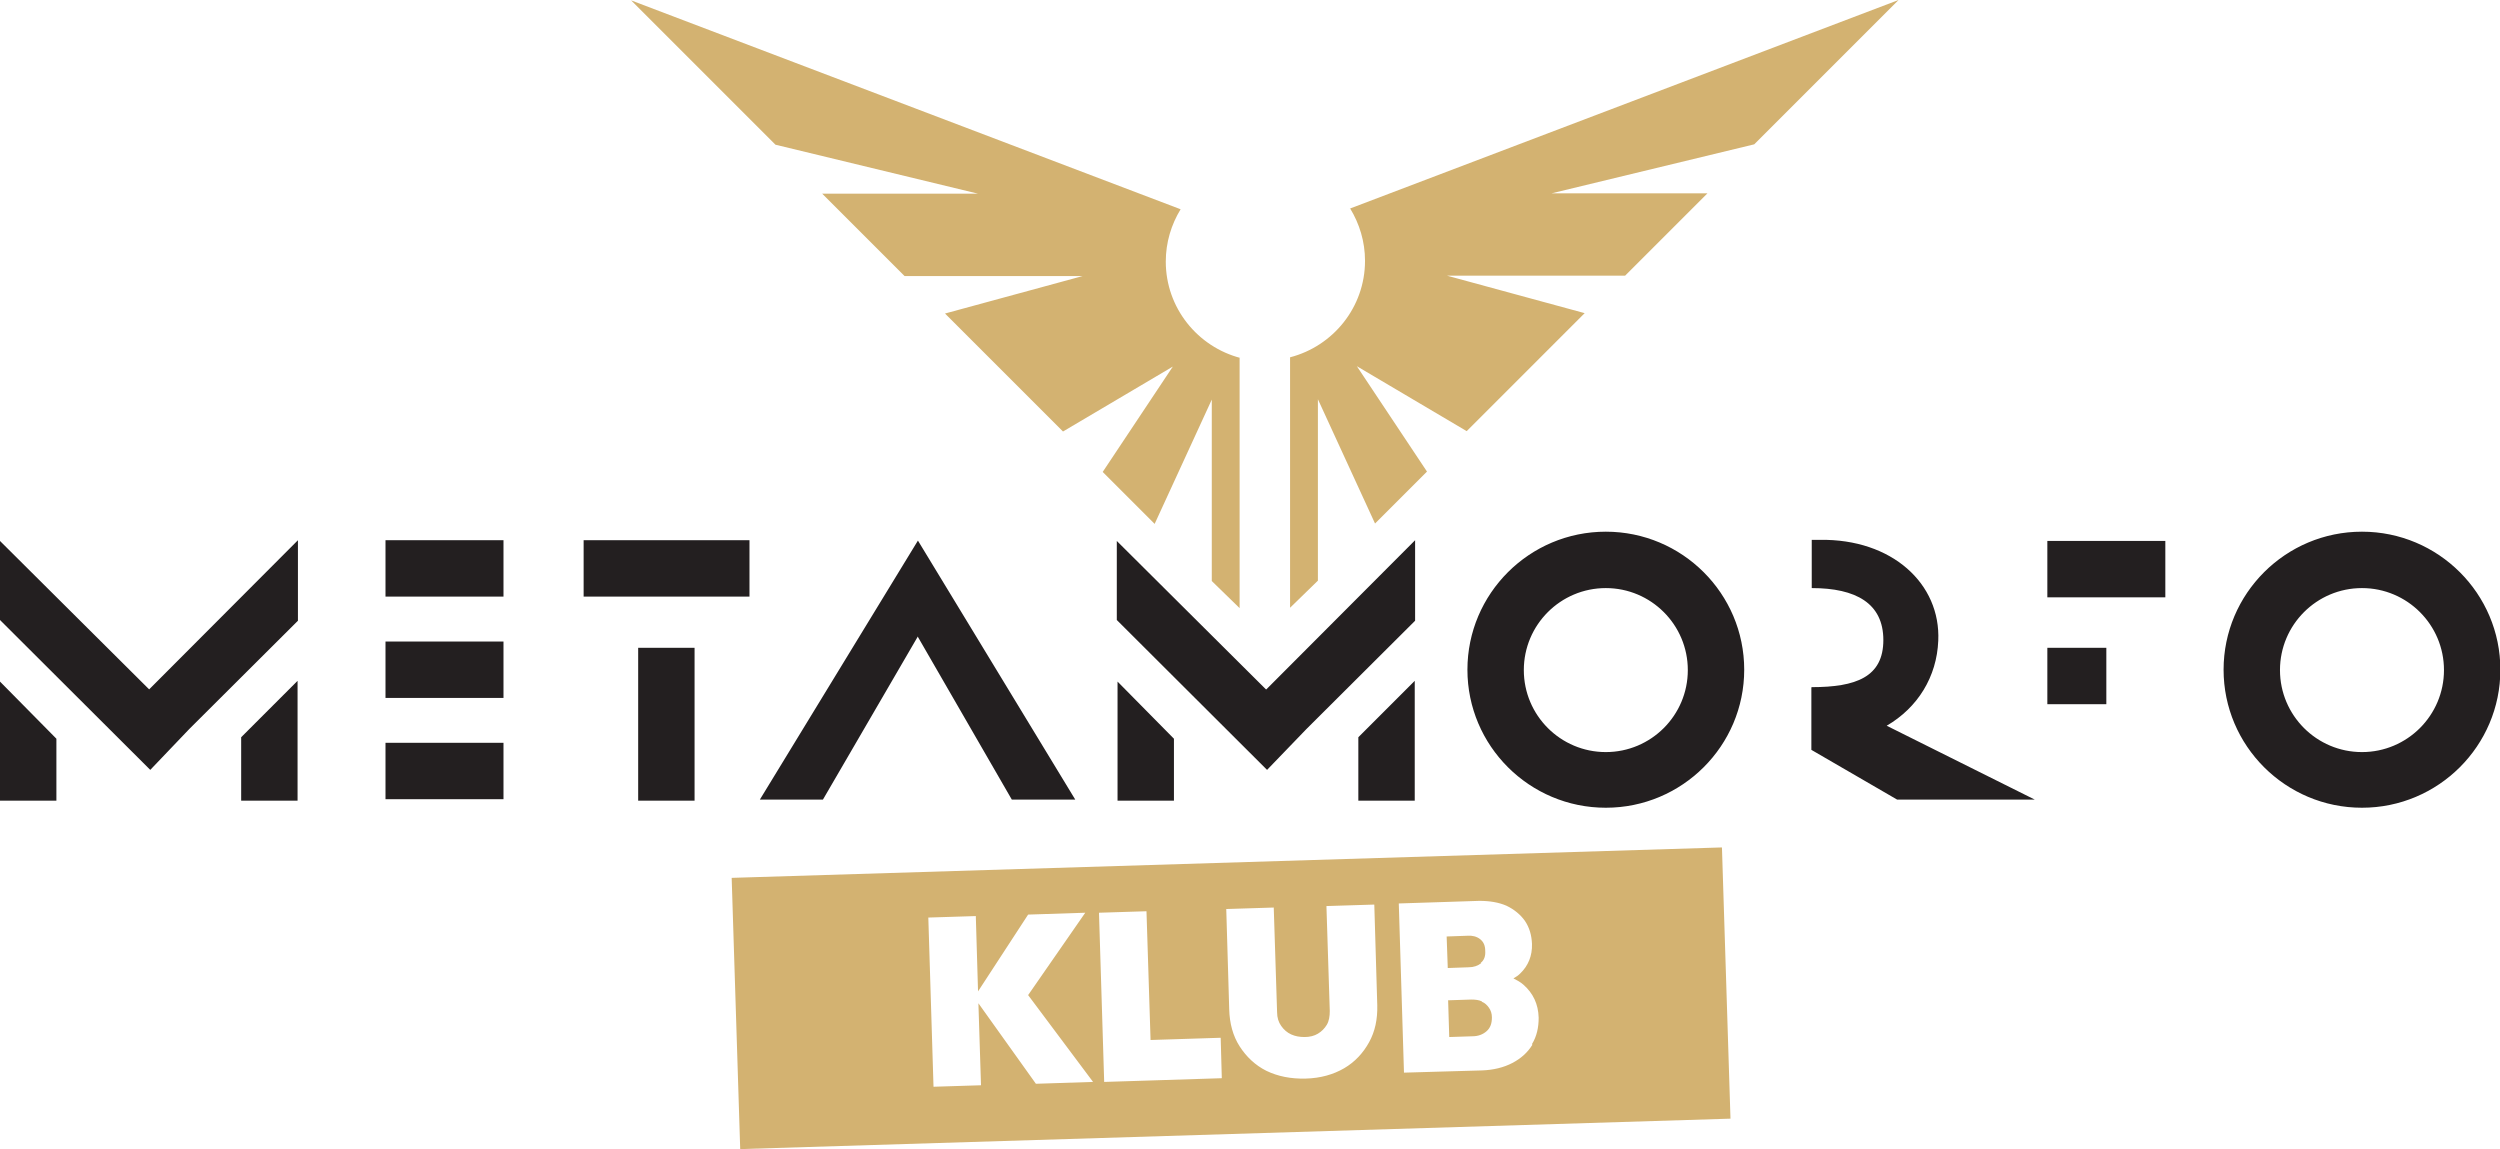
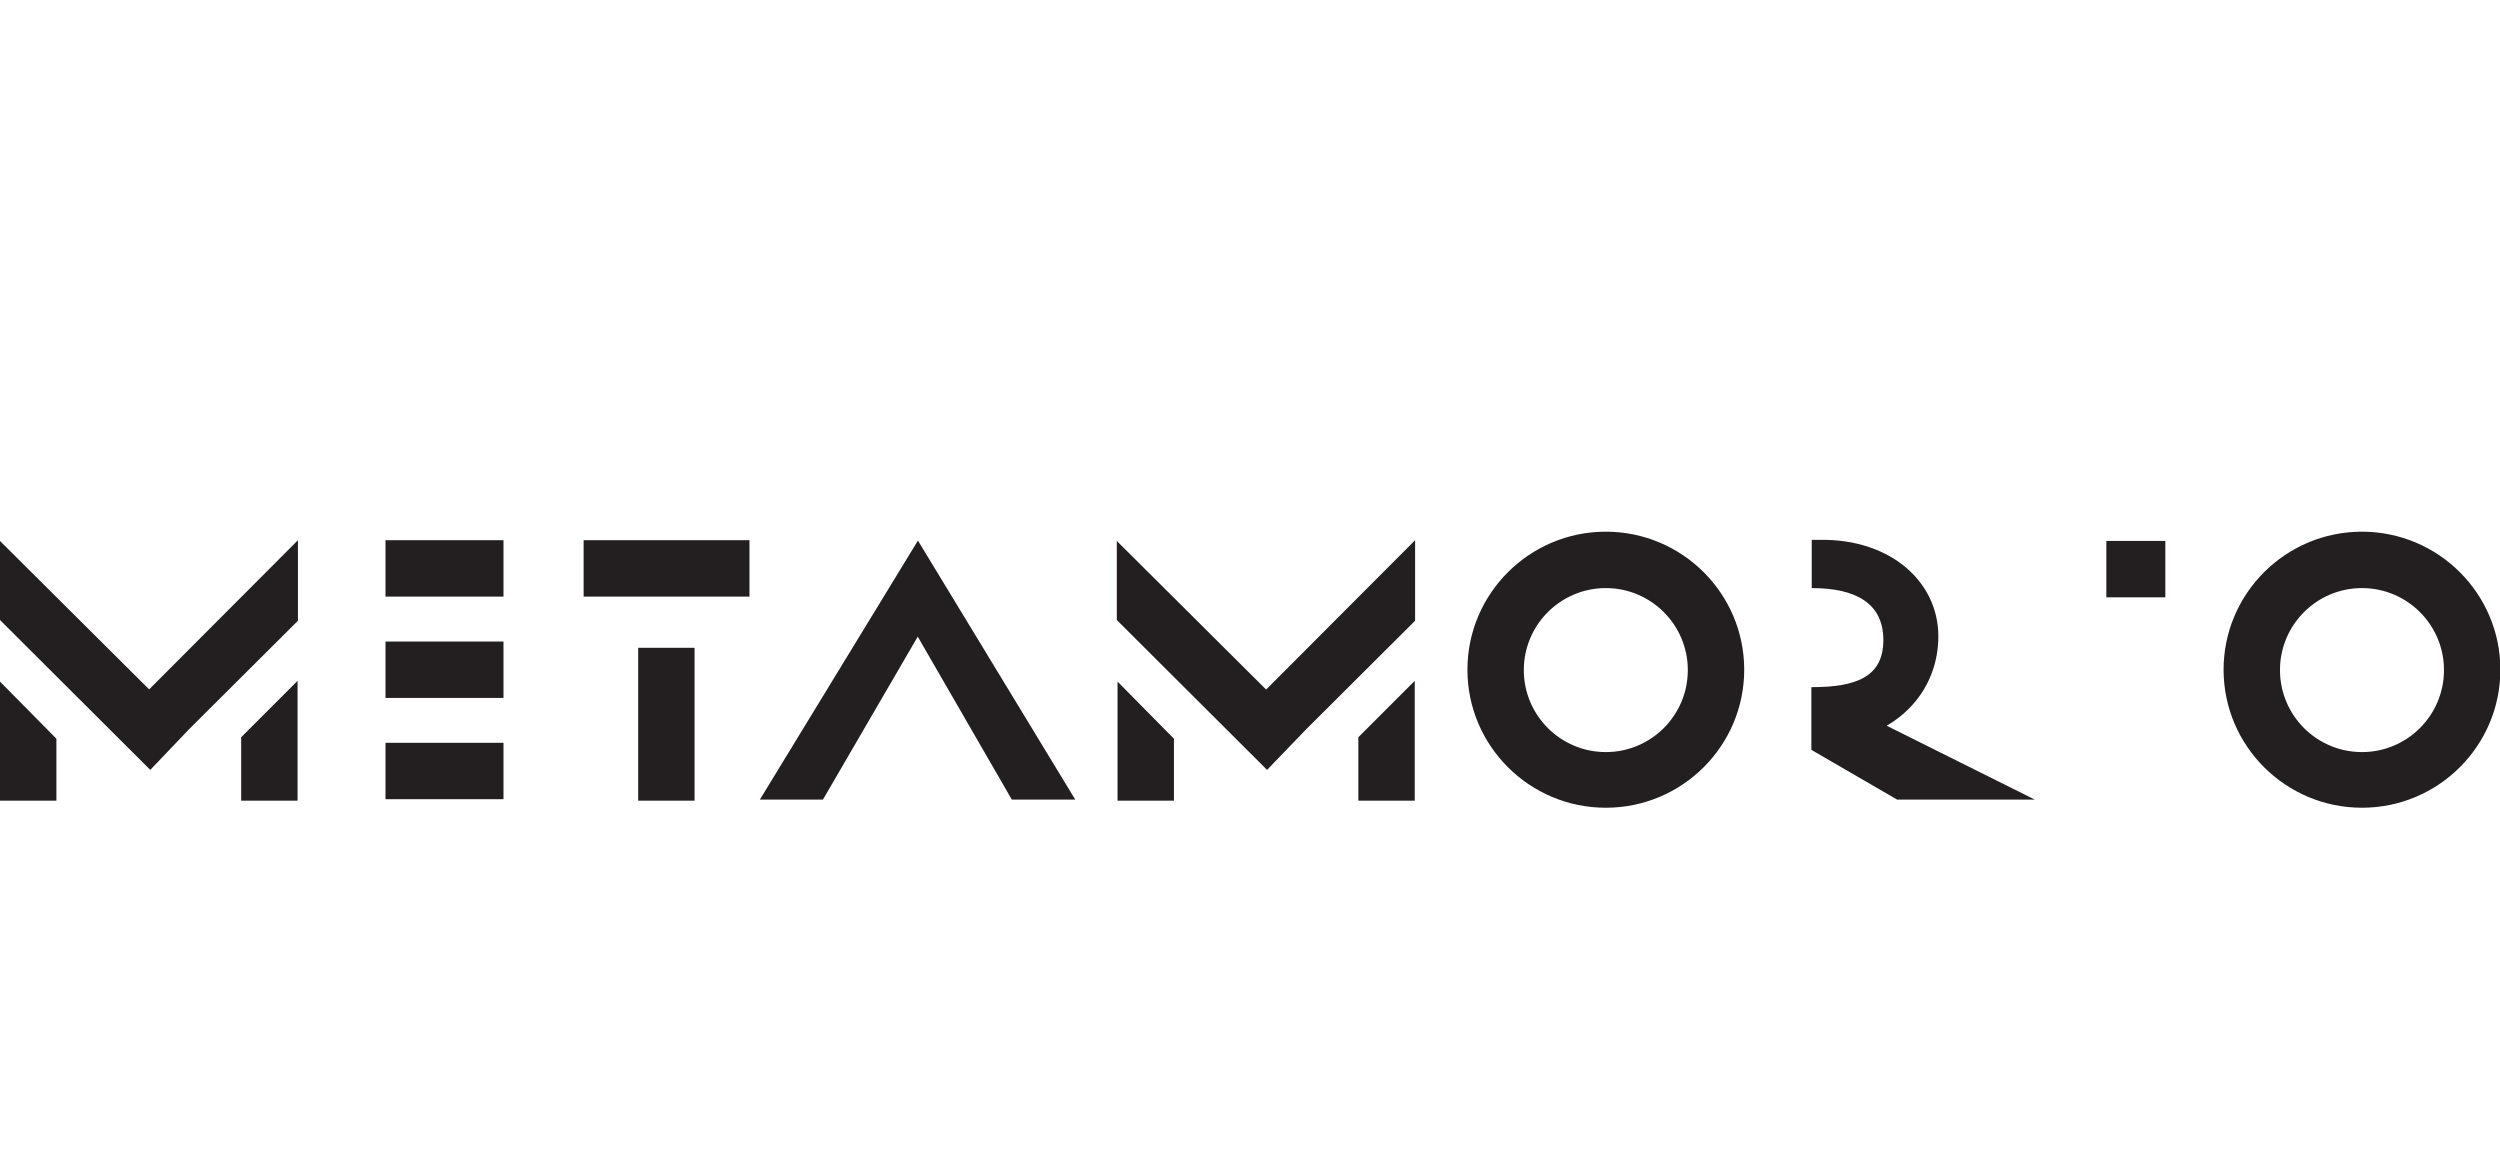
<svg xmlns="http://www.w3.org/2000/svg" viewBox="0 0 67.38 30.97" data-name="Layer 2" id="Layer_2">
  <defs>
    <style>
      .cls-1, .cls-2 {
        fill-rule: evenodd;
      }

      .cls-1, .cls-3 {
        fill: #d3b271;
      }

      .cls-2 {
        fill: #231f20;
      }
    </style>
  </defs>
  <g data-name="Layer 3" id="Layer_3">
    <g>
      <g>
-         <path d="M55.18,16.1h3.18v-1.52h-3.18v1.52ZM55.18,18.98h1.59v-1.52h-1.59v1.52ZM63.66,20.27c1.22,0,2.21-.99,2.21-2.21s-.99-2.21-2.21-2.21-2.21.99-2.21,2.21.99,2.21,2.21,2.21ZM63.66,14.33c2.06,0,3.73,1.67,3.73,3.72s-1.67,3.72-3.73,3.72-3.73-1.67-3.73-3.72,1.67-3.72,3.73-3.72ZM43.28,20.27c1.22,0,2.21-.99,2.21-2.21s-.99-2.21-2.21-2.21-2.21.99-2.21,2.21.99,2.21,2.21,2.21ZM43.28,14.33c2.06,0,3.73,1.67,3.73,3.72s-1.67,3.72-3.73,3.72-3.73-1.67-3.73-3.72,1.67-3.72,3.73-3.72ZM10.39,16.08h3.18v-1.52h-3.18v1.52ZM10.39,18.81h3.18v-1.52h-3.18v1.52ZM15.73,16.08h4.47v-1.52h-4.47v1.52ZM24.74,17.15l-2.56,4.4h-1.7l4.26-6.98,4.24,6.98h-1.71l-2.54-4.4ZM48.83,18.52c1.19,0,1.93-.27,1.93-1.27,0-.99-.74-1.4-1.93-1.4v-1.09s0-.21,0-.21h.22c1.94-.03,3.26,1.18,3.19,2.72-.04.97-.55,1.8-1.39,2.29l3.99,1.99h-3.71l-2.31-1.34v-1.68ZM36.61,21.58v-1.71l1.52-1.52v3.23h-1.52ZM34.13,18.58l4.01-4.02v2.17s-2.93,2.92-2.93,2.92l-1.06,1.1-4.05-4.04v-2.13s4.02,4,4.02,4ZM30.12,21.58v-3.21l1.52,1.54v1.67h-1.52ZM6.5,21.58v-1.71l1.52-1.52v3.23h-1.52ZM4.02,18.58l4.01-4.02v2.17s-2.93,2.92-2.93,2.92l-1.05,1.1L0,16.71v-2.13l4.02,4ZM0,21.58v-3.21l1.52,1.54v1.67H0ZM17.2,21.58h1.52v-4.12h-1.52v4.12ZM10.39,21.54h3.18v-1.52h-3.18v1.52Z" class="cls-2" />
-         <path d="M36.36,5.63L51.17,0l-3.89,3.89-5.46,1.32h4.2l-2.22,2.22h-4.8l3.71,1.01-3.18,3.18-2.96-1.75,1.89,2.84-1.4,1.4-1.54-3.35v4.89l-.75.73v-6.75c1.16-.3,2.02-1.35,2.02-2.6,0-.52-.15-1-.4-1.41ZM33.41,9.64v6.75l-.75-.73v-4.89l-1.54,3.35-1.4-1.4,1.89-2.84-2.96,1.75-3.18-3.18,3.71-1.01h-4.8l-2.22-2.22h4.2l-5.46-1.32-3.89-3.89,14.81,5.63c-.25.41-.4.89-.4,1.41,0,1.25.86,2.3,2.02,2.6Z" class="cls-1" />
+         <path d="M55.18,16.1h3.18v-1.52h-3.18v1.52Zh1.59v-1.52h-1.59v1.52ZM63.66,20.27c1.22,0,2.21-.99,2.21-2.21s-.99-2.21-2.21-2.21-2.21.99-2.21,2.21.99,2.21,2.21,2.21ZM63.66,14.33c2.06,0,3.73,1.67,3.73,3.72s-1.67,3.72-3.73,3.72-3.73-1.67-3.73-3.72,1.67-3.72,3.73-3.72ZM43.28,20.27c1.22,0,2.21-.99,2.21-2.21s-.99-2.21-2.21-2.21-2.21.99-2.21,2.21.99,2.21,2.21,2.21ZM43.28,14.33c2.06,0,3.73,1.67,3.73,3.72s-1.67,3.72-3.73,3.72-3.73-1.67-3.73-3.72,1.67-3.72,3.73-3.72ZM10.39,16.08h3.18v-1.52h-3.18v1.52ZM10.39,18.81h3.18v-1.52h-3.18v1.52ZM15.73,16.08h4.47v-1.52h-4.47v1.52ZM24.74,17.15l-2.56,4.4h-1.7l4.26-6.98,4.24,6.98h-1.71l-2.54-4.4ZM48.83,18.52c1.19,0,1.93-.27,1.93-1.27,0-.99-.74-1.4-1.93-1.4v-1.09s0-.21,0-.21h.22c1.94-.03,3.26,1.18,3.19,2.72-.04.97-.55,1.8-1.39,2.29l3.99,1.99h-3.71l-2.31-1.34v-1.68ZM36.61,21.58v-1.71l1.52-1.52v3.23h-1.52ZM34.13,18.58l4.01-4.02v2.17s-2.93,2.92-2.93,2.92l-1.06,1.1-4.05-4.04v-2.13s4.02,4,4.02,4ZM30.12,21.58v-3.21l1.52,1.54v1.67h-1.52ZM6.5,21.58v-1.71l1.52-1.52v3.23h-1.52ZM4.02,18.58l4.01-4.02v2.17s-2.93,2.92-2.93,2.92l-1.05,1.1L0,16.71v-2.13l4.02,4ZM0,21.58v-3.21l1.52,1.54v1.67H0ZM17.2,21.58h1.52v-4.12h-1.52v4.12ZM10.39,21.54h3.18v-1.52h-3.18v1.52Z" class="cls-2" />
      </g>
      <g>
-         <path d="M39.91,25.95c.09-.07.13-.18.12-.32,0-.15-.05-.25-.14-.32-.09-.07-.21-.1-.34-.09l-.56.02.03.85.56-.02c.14,0,.25-.04.34-.11Z" class="cls-3" />
-         <path d="M39.94,26.99c-.08-.04-.18-.05-.29-.05l-.62.02.03.99.62-.02c.16,0,.29-.05.39-.14.1-.09.14-.21.14-.37,0-.1-.03-.19-.08-.26-.05-.07-.11-.13-.19-.16Z" class="cls-3" />
-         <path d="M46.41,22.84l-26.69.82.23,7.31,26.69-.82-.23-7.31ZM27.92,29.21l-1.55-2.17.07,2.21-1.28.04-.14-4.56,1.28-.04.06,2.03,1.35-2.07,1.54-.05-1.54,2.22,1.75,2.34-1.54.05ZM31.04,29.12h0s-1.28.04-1.28.04l-.14-4.56,1.28-.04.11,3.47,1.89-.06.03,1.09-1.89.06ZM36.9,28.09c-.16.29-.38.53-.67.7-.29.17-.64.27-1.04.28-.4.01-.75-.06-1.06-.21-.3-.15-.54-.38-.72-.66-.18-.28-.27-.62-.28-.99l-.08-2.71,1.28-.04.09,2.82c0,.15.04.27.11.37s.16.18.27.23c.11.05.23.07.36.07.14,0,.26-.03.36-.09.1-.06.18-.14.24-.24.06-.1.08-.23.08-.37l-.09-2.83,1.29-.04.08,2.71c.01.38-.06.71-.22,1ZM41.3,28.16c-.13.21-.31.37-.54.49-.23.12-.51.19-.82.2l-1.06.03h0s-1.04.03-1.04.03l-.14-4.56,1.25-.04h0s.92-.03.92-.03c.28,0,.52.04.73.13.21.1.38.24.5.41.12.18.18.38.19.62.01.32-.1.59-.32.8-.05.05-.11.09-.18.13.1.05.19.1.27.17.26.23.4.52.41.89,0,.26-.05.5-.18.71Z" class="cls-3" />
-       </g>
+         </g>
    </g>
  </g>
</svg>